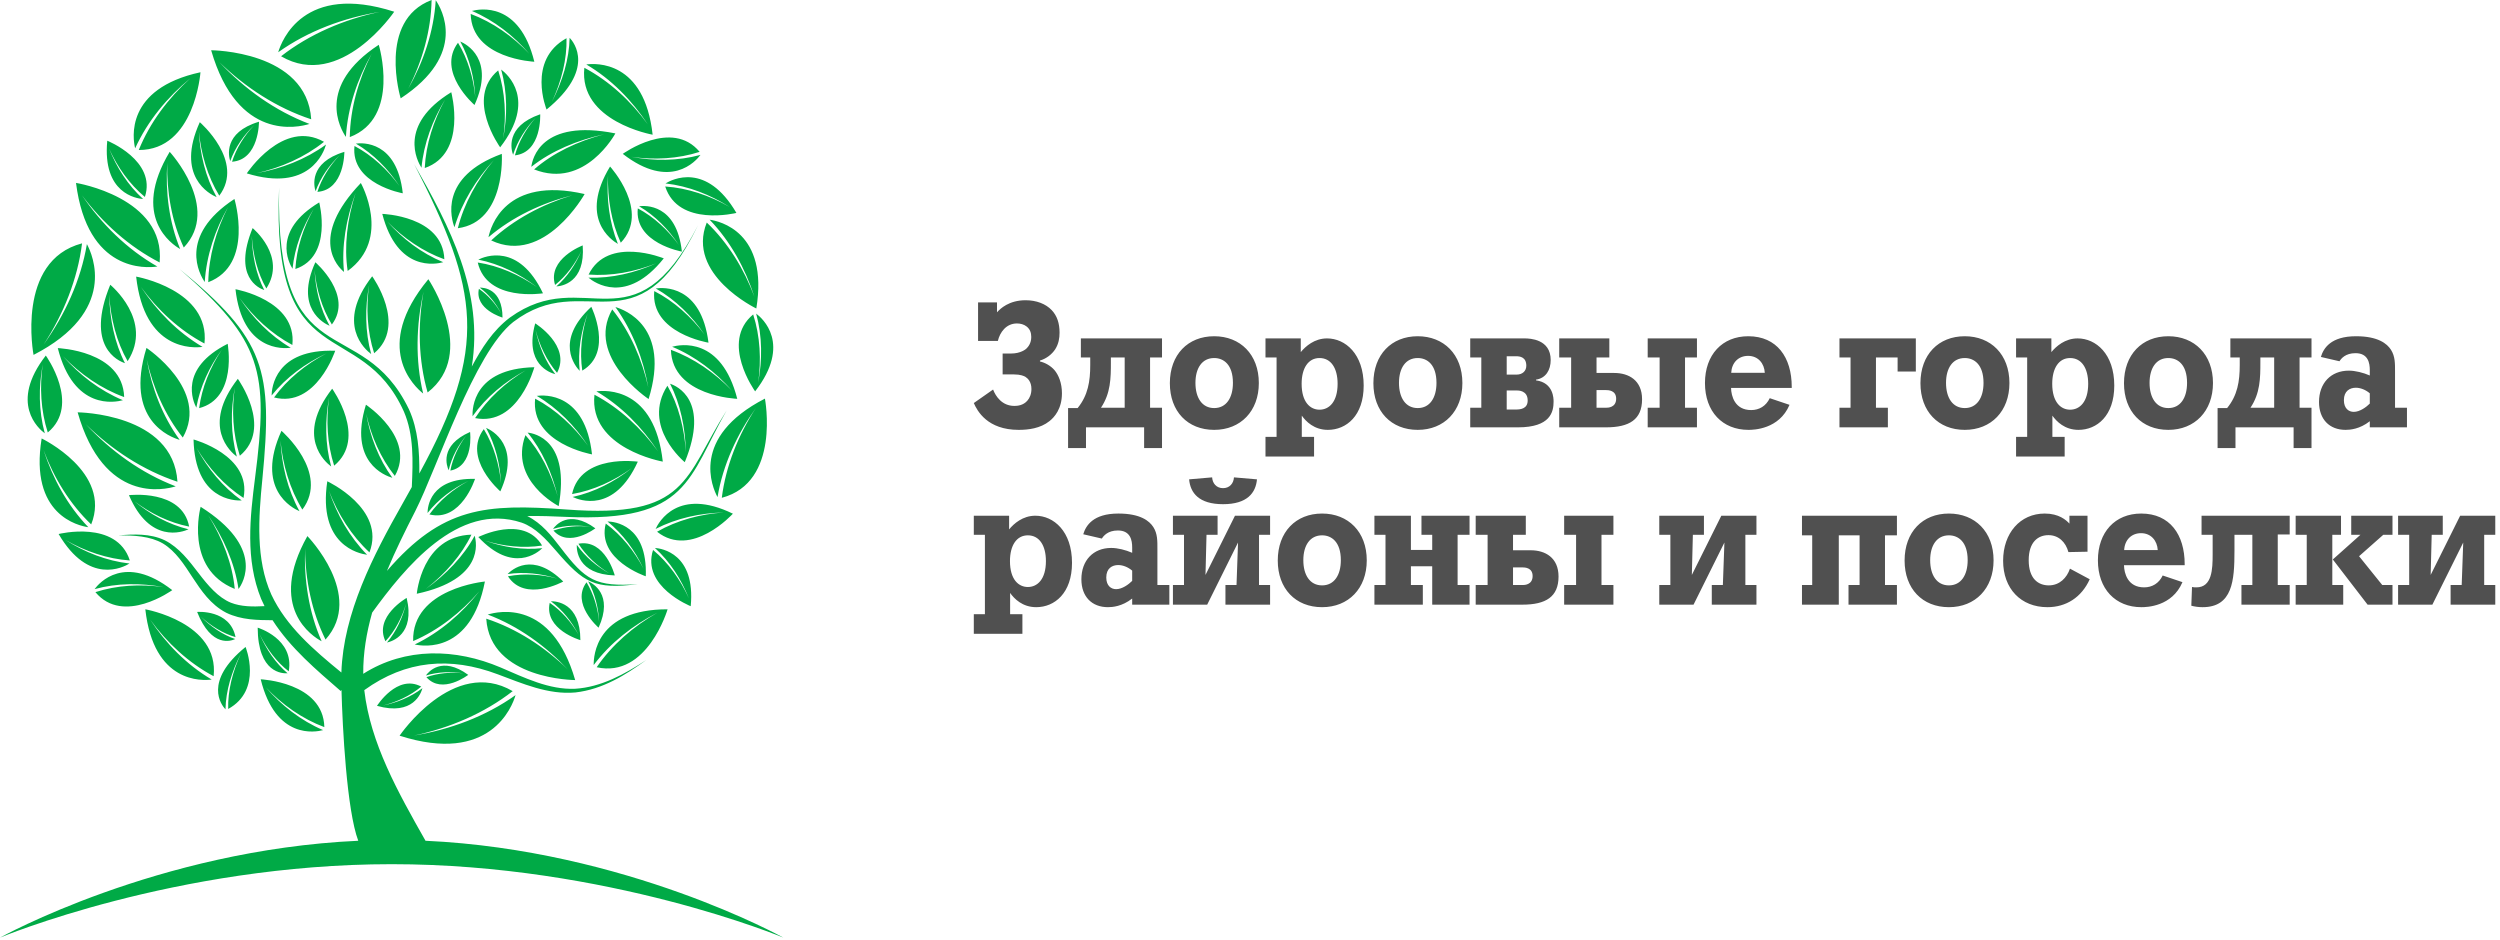
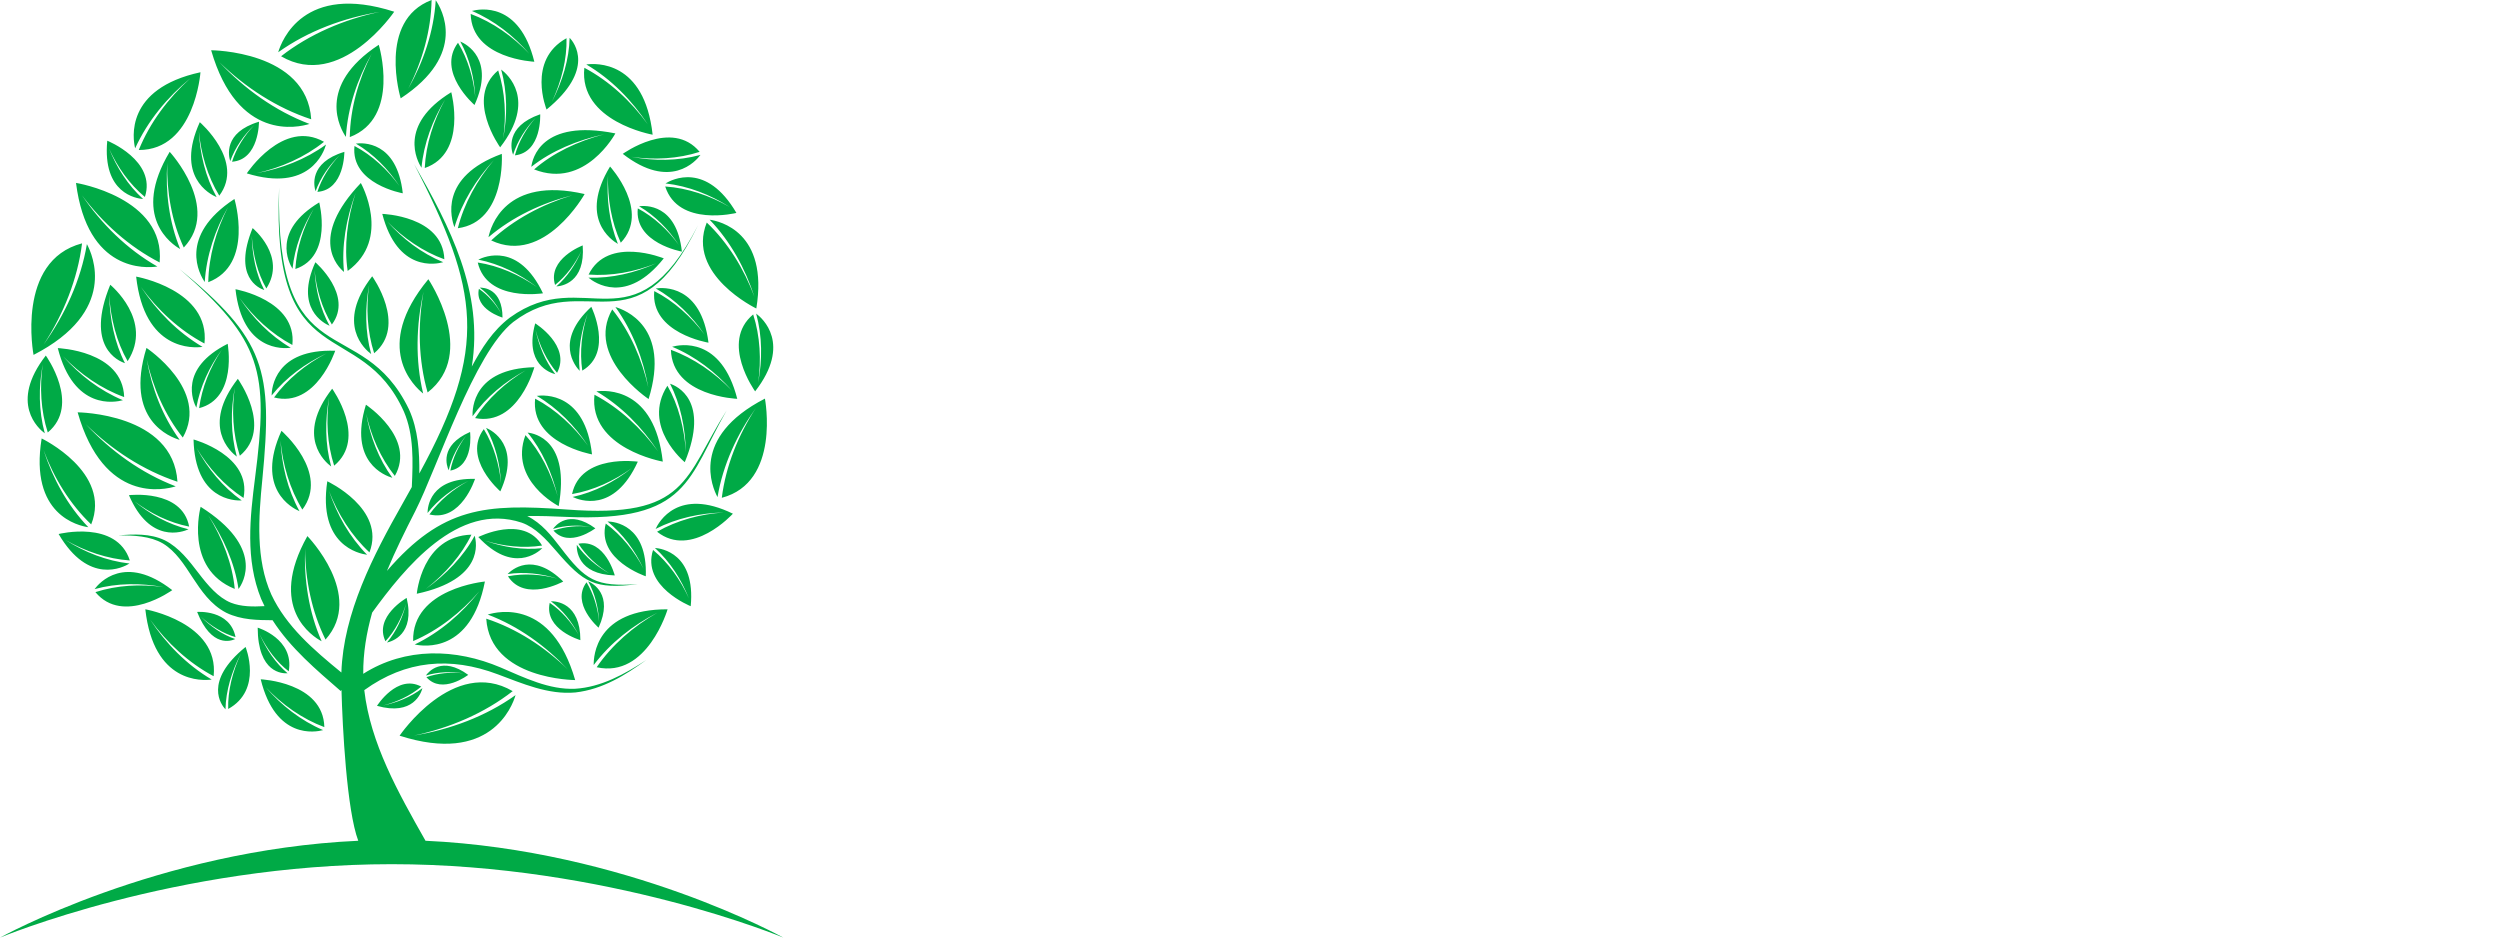
<svg xmlns="http://www.w3.org/2000/svg" width="210" height="79" viewBox="0 0 210 79" fill="none">
-   <path d="M83.82 28.638C83.991 27.912 84.521 27.17 85.423 27.17C85.71 27.17 86.01 27.246 86.239 27.428C86.526 27.655 86.626 27.957 86.626 28.305C86.626 28.835 86.368 29.137 86.211 29.288C86.167 29.333 85.738 29.696 84.936 29.696H84.221V31.451H85.166C85.738 31.451 86.01 31.587 86.125 31.648C86.34 31.784 86.64 32.071 86.64 32.676C86.64 33.099 86.497 33.432 86.296 33.659C85.953 34.052 85.48 34.097 85.208 34.097C84.163 34.097 83.633 33.281 83.419 32.721L81.8 33.856C82.086 34.521 82.946 36.109 85.567 36.109C86.382 36.109 87.385 35.987 88.144 35.383C88.574 35.05 89.203 34.339 89.203 33.038C89.203 32.191 88.931 31.511 88.574 31.088C88.258 30.725 87.801 30.467 87.356 30.362V30.287C87.915 30.119 88.359 29.756 88.631 29.349C88.931 28.88 89.003 28.395 89.003 27.942C89.003 27.17 88.802 26.535 88.344 26.052C87.843 25.522 87.055 25.22 86.153 25.22C84.75 25.22 84.02 25.931 83.748 26.233V25.401H82.158V28.638H83.82ZM97.609 30.029V28.426H90.793V30.029H91.58V30.664C91.58 32.025 91.394 33.206 90.521 34.278H89.719V37.636H91.223V35.897H96.106V37.636H97.609V34.248H96.606V30.029H97.609ZM94.473 30.029V34.248H92.483C93.299 33.024 93.314 31.768 93.314 30.438V30.029H94.473ZM105.742 32.176C105.742 29.773 104.182 28.244 101.991 28.244C99.785 28.244 98.268 29.787 98.268 32.191C98.268 34.551 99.757 36.109 101.991 36.109C104.21 36.109 105.742 34.536 105.742 32.176ZM101.991 34.278C100.975 34.278 100.417 33.417 100.417 32.162C100.417 30.922 100.975 30.075 101.991 30.075C102.778 30.075 103.566 30.618 103.566 32.162C103.566 33.417 103.008 34.278 101.991 34.278ZM107.232 30.029V36.698H106.301V38.347H110.382V36.698H109.351V34.914C109.694 35.398 110.382 36.109 111.542 36.109C113.088 36.109 114.549 34.93 114.549 32.388C114.549 29.727 113.003 28.426 111.471 28.426C110.411 28.426 109.666 29.091 109.265 29.576V28.426H106.301V30.029H107.232ZM110.84 34.414C110.068 34.414 109.337 33.795 109.337 32.237C109.337 30.922 109.895 30.075 110.84 30.075C111.799 30.075 112.359 30.922 112.359 32.237C112.359 33.764 111.642 34.414 110.84 34.414ZM122.84 32.176C122.84 29.773 121.279 28.244 119.089 28.244C116.883 28.244 115.365 29.787 115.365 32.191C115.365 34.551 116.855 36.109 119.089 36.109C121.308 36.109 122.84 34.536 122.84 32.176ZM119.089 34.278C118.072 34.278 117.514 33.417 117.514 32.162C117.514 30.922 118.072 30.075 119.089 30.075C119.877 30.075 120.664 30.618 120.664 32.162C120.664 33.417 120.105 34.278 119.089 34.278ZM123.499 28.426V30.029H124.43V34.248H123.499V35.897H127.508C130.243 35.897 130.501 34.597 130.501 33.734C130.501 33.493 130.501 32.147 129.026 31.95V31.889C129.857 31.768 130.258 31.073 130.258 30.241C130.258 28.487 128.511 28.426 128.067 28.426H123.499ZM126.563 29.924H127.336C127.666 29.924 128.21 29.984 128.21 30.725C128.21 31.178 127.866 31.466 127.407 31.466H126.563V29.924ZM126.563 32.797H127.38C127.552 32.797 128.325 32.797 128.325 33.644C128.325 34.339 127.709 34.4 127.352 34.4H126.563V32.797ZM142.544 35.897V34.248H141.542V30.029H142.544V28.426H138.406V30.029H139.408V34.248H138.406V35.897H142.544ZM135.184 30.029V28.426H130.974V30.029H131.976V34.248H130.974V35.897H134.897C136.859 35.897 137.934 35.247 137.934 33.538C137.934 31.935 136.802 31.329 135.598 31.329H134.109V30.029H135.184ZM134.109 32.766H134.883C135.098 32.766 135.757 32.782 135.757 33.493C135.757 34.248 135.041 34.248 134.941 34.248H134.109V32.766ZM145.408 32.585H150.506V32.495C150.506 30.014 149.26 28.244 146.854 28.244C144.664 28.244 143.217 29.802 143.217 32.176C143.217 34.582 144.691 36.109 146.869 36.109C147.312 36.109 149.447 36.064 150.32 34.007L148.659 33.447C148.344 34.112 147.771 34.446 147.098 34.446C145.723 34.446 145.422 33.265 145.408 32.585ZM145.422 31.314C145.465 30.467 146.024 29.893 146.84 29.893C147.685 29.893 148.2 30.528 148.243 31.314H145.422ZM154.515 28.426V30.029H155.446V34.248H154.515V35.897H158.582V34.248H157.58V30.029H159.399V31.209H160.93V28.426H154.515ZM168.792 32.176C168.792 29.773 167.231 28.244 165.041 28.244C162.835 28.244 161.317 29.787 161.317 32.191C161.317 34.551 162.807 36.109 165.041 36.109C167.261 36.109 168.792 34.536 168.792 32.176ZM165.041 34.278C164.024 34.278 163.466 33.417 163.466 32.162C163.466 30.922 164.024 30.075 165.041 30.075C165.828 30.075 166.616 30.618 166.616 32.162C166.616 33.417 166.057 34.278 165.041 34.278ZM170.282 30.029V36.698H169.35V38.347H173.431V36.698H172.4V34.914C172.744 35.398 173.431 36.109 174.592 36.109C176.138 36.109 177.599 34.93 177.599 32.388C177.599 29.727 176.052 28.426 174.521 28.426C173.461 28.426 172.716 29.091 172.315 29.576V28.426H169.35V30.029H170.282ZM173.89 34.414C173.117 34.414 172.387 33.795 172.387 32.237C172.387 30.922 172.944 30.075 173.89 30.075C174.849 30.075 175.408 30.922 175.408 32.237C175.408 33.764 174.692 34.414 173.89 34.414ZM185.89 32.176C185.89 29.773 184.329 28.244 182.138 28.244C179.933 28.244 178.415 29.787 178.415 32.191C178.415 34.551 179.904 36.109 182.138 36.109C184.358 36.109 185.89 34.536 185.89 32.176ZM182.138 34.278C181.122 34.278 180.563 33.417 180.563 32.162C180.563 30.922 181.122 30.075 182.138 30.075C182.926 30.075 183.713 30.618 183.713 32.162C183.713 33.417 183.155 34.278 182.138 34.278ZM194.166 30.029V28.426H187.351V30.029H188.138V30.664C188.138 32.025 187.953 33.206 187.078 34.278H186.277V37.636H187.78V35.897H192.663V37.636H194.166V34.248H193.164V30.029H194.166ZM191.03 30.029V34.248H189.04C189.857 33.024 189.871 31.768 189.871 30.438V30.029H191.03ZM199.063 35.897H202.185V34.248H201.183V31.239C201.183 30.543 201.198 29.939 200.84 29.379C200.51 28.865 199.752 28.244 197.904 28.244C195.785 28.244 195.169 29.257 194.954 29.984L196.515 30.346C196.658 30.119 197.016 29.666 197.861 29.666C198.935 29.666 199.063 30.513 199.063 31.088V31.541C198.505 31.3 197.846 31.134 197.303 31.134C195.785 31.134 194.797 32.191 194.797 33.764C194.797 35.217 195.669 36.109 197.03 36.109C197.403 36.109 198.219 36.048 199.063 35.383V35.897ZM199.063 33.901C198.763 34.203 198.219 34.597 197.718 34.597C197.303 34.597 196.887 34.324 196.887 33.613C196.887 32.842 197.389 32.57 197.89 32.57C198.276 32.57 198.706 32.736 199.063 33.038V33.901Z" fill="#505050" />
-   <path d="M82.732 44.923V51.592H81.8V53.241H85.882V51.592H84.85V49.807C85.194 50.292 85.882 51.003 87.041 51.003C88.588 51.003 90.049 49.824 90.049 47.282C90.049 44.62 88.502 43.32 86.97 43.32C85.91 43.32 85.165 43.985 84.765 44.469V43.32H81.8V44.923H82.732ZM86.34 49.308C85.566 49.308 84.837 48.689 84.837 47.131C84.837 45.816 85.394 44.968 86.34 44.968C87.299 44.968 87.857 45.816 87.857 47.131C87.857 48.658 87.142 49.308 86.34 49.308ZM95.103 50.791H98.225V49.142H97.222V46.133C97.222 45.437 97.238 44.832 96.879 44.273C96.549 43.758 95.79 43.138 93.943 43.138C91.825 43.138 91.209 44.151 90.993 44.878L92.555 45.24C92.698 45.013 93.055 44.56 93.9 44.56C94.974 44.56 95.103 45.407 95.103 45.982V46.435C94.545 46.193 93.886 46.027 93.342 46.027C91.825 46.027 90.836 47.085 90.836 48.658C90.836 50.111 91.709 51.003 93.07 51.003C93.442 51.003 94.259 50.942 95.103 50.277V50.791ZM95.103 48.794C94.803 49.096 94.259 49.49 93.757 49.49C93.342 49.49 92.927 49.218 92.927 48.507C92.927 47.735 93.428 47.464 93.93 47.464C94.315 47.464 94.746 47.63 95.103 47.932V48.794ZM106.688 44.923V43.32H103.738L101.261 48.295L101.347 44.923H102.277V43.32H98.526V44.923H99.456V49.142H98.526V50.791H101.404L103.995 45.573L103.867 49.142H102.937V50.791H106.688V49.142H105.757V44.923H106.688ZM103.652 40.099C103.624 40.598 103.294 41.005 102.736 41.005C102.176 41.005 101.848 40.598 101.819 40.099L99.886 40.265C99.986 41.399 100.703 42.352 102.736 42.352C104.769 42.352 105.485 41.399 105.586 40.265L103.652 40.099ZM114.808 47.07C114.808 44.666 113.247 43.138 111.055 43.138C108.85 43.138 107.332 44.681 107.332 47.085C107.332 49.445 108.821 51.003 111.055 51.003C113.275 51.003 114.808 49.43 114.808 47.07ZM111.055 49.172C110.038 49.172 109.48 48.311 109.48 47.055C109.48 45.816 110.038 44.968 111.055 44.968C111.843 44.968 112.631 45.512 112.631 47.055C112.631 48.311 112.072 49.172 111.055 49.172ZM123.442 44.923V43.32H119.403V44.923H120.306V46.193H118.516V43.32H115.451V44.923H116.382V49.142H115.451V50.791H119.518V49.142H118.516V47.569H120.306V50.791H123.442V49.142H122.439V44.923H123.442ZM135.527 50.791V49.142H134.525V44.923H135.527V43.32H131.389V44.923H132.391V49.142H131.389V50.791H135.527ZM128.168 44.923V43.32H123.958V44.923H124.959V49.142H123.958V50.791H127.881C129.842 50.791 130.917 50.141 130.917 48.431C130.917 46.829 129.785 46.223 128.583 46.223H127.094V44.923H128.168ZM127.094 47.66H127.866C128.081 47.66 128.74 47.676 128.74 48.387C128.74 49.142 128.024 49.142 127.924 49.142H127.094V47.66ZM147.541 44.923V43.32H144.592L142.115 48.295L142.201 44.923H143.131V43.32H139.379V44.923H140.311V49.142H139.379V50.791H142.258L144.85 45.573L144.721 49.142H143.79V50.791H147.541V49.142H146.611V44.923H147.541ZM159.342 50.791V49.142H158.339V44.968H159.342V43.32H151.366V44.968H152.225V49.142H151.366V50.791H154.459V44.968H156.205V49.142H155.275V50.791H159.342ZM167.46 47.07C167.46 44.666 165.9 43.138 163.709 43.138C161.503 43.138 159.986 44.681 159.986 47.085C159.986 49.445 161.475 51.003 163.709 51.003C165.929 51.003 167.46 49.43 167.46 47.07ZM163.709 49.172C162.692 49.172 162.134 48.311 162.134 47.055C162.134 45.816 162.692 44.968 163.709 44.968C164.497 44.968 165.284 45.512 165.284 47.055C165.284 48.311 164.726 49.172 163.709 49.172ZM173.747 46.376L175.351 46.344V43.32H173.832V43.985C173.561 43.683 172.945 43.138 171.757 43.138C169.694 43.138 168.262 44.786 168.262 47.101C168.262 49.445 169.752 51.003 171.986 51.003C173.546 51.003 174.849 50.186 175.536 48.658L173.876 47.766C173.618 48.538 173.002 49.172 172.101 49.172C171.213 49.172 170.411 48.614 170.411 47.055C170.411 45.512 171.213 44.952 172.071 44.952C172.917 44.952 173.518 45.528 173.747 46.376ZM178.415 47.479H183.513V47.389C183.513 44.908 182.267 43.138 179.861 43.138C177.67 43.138 176.224 44.696 176.224 47.07C176.224 49.475 177.699 51.003 179.875 51.003C180.32 51.003 182.453 50.958 183.326 48.901L181.666 48.341C181.35 49.006 180.778 49.339 180.105 49.339C178.73 49.339 178.429 48.159 178.415 47.479ZM178.429 46.208C178.473 45.361 179.031 44.786 179.847 44.786C180.691 44.786 181.207 45.422 181.251 46.208H178.429ZM192.334 50.791V49.142H191.331V44.893H192.334V43.32H184.931V44.923H185.862V46.344V46.586C185.862 47.796 185.818 49.339 184.501 49.339C184.387 49.339 184.271 49.339 184.128 49.308L184.071 50.881C184.357 50.958 184.687 51.003 185.016 51.003C187.536 51.003 187.695 48.765 187.695 46.284V44.923H189.198V49.142H188.281V50.791H192.334ZM195.914 49.142V44.923H196.645V43.32H192.835V44.923H193.766V49.142H192.835V50.791H196.831V49.142H195.914ZM195.957 46.995L198.878 50.791H200.969V49.142H200.11L198.162 46.722L200.195 44.923H200.969V43.32H197.503V44.923H198.277L195.957 46.995ZM209.603 44.923V43.32H206.653L204.176 48.295L204.262 44.923H205.193V43.32H201.44V44.923H202.372V49.142H201.44V50.791H204.319L206.911 45.573L206.782 49.142H205.851V50.791H209.603V49.142H208.672V44.923H209.603Z" fill="#505050" />
  <path fill-rule="evenodd" clip-rule="evenodd" d="M39.599 44.911C35.427 45.035 35.011 49.875 35.011 49.875C40.656 48.664 40.042 45.581 39.871 45.002C38.939 46.736 37.472 48.245 35.767 49.474C37.407 48.192 38.782 46.621 39.599 44.911ZM35.743 70.624C52.582 71.4 65.8 78.76 65.8 78.76C65.8 78.76 51.071 72.591 32.899 72.591C14.729 72.591 0 78.76 0 78.76C0 78.76 13.236 71.392 30.093 70.624C29.128 68.06 28.768 61.081 28.685 57.959L28.614 58.042C26.59 56.279 24.41 54.459 22.896 52.099C21.648 52.087 20.288 52.09 19.008 51.473C17.674 50.779 16.895 49.592 16.175 48.505C15.47 47.421 14.765 46.308 13.691 45.655C12.602 45.02 11.239 44.973 9.949 44.964C11.239 44.875 12.599 44.795 13.838 45.383C15.06 45.998 15.892 47.123 16.686 48.151C17.464 49.169 18.32 50.188 19.397 50.629C20.25 50.962 21.22 50.974 22.221 50.915C22.12 50.717 22.026 50.516 21.937 50.31C20.592 46.987 21.005 43.446 21.424 40.144C22.578 31.183 22.038 28.634 15.083 22.6C22.306 28.504 22.923 31.103 22.041 40.218C21.713 43.511 21.468 46.975 22.79 49.938C24.032 52.596 26.34 54.583 28.676 56.491C28.842 51.494 31.367 46.624 33.784 42.359C34.052 41.877 34.324 41.396 34.592 40.912C34.69 38.75 34.772 36.535 33.928 34.576C30.249 26.419 22.758 31.83 23.445 15.739C23.1 31.927 30.332 26.044 34.353 34.384C35.132 36.1 35.236 37.955 35.224 39.772C41.025 29.145 40.26 24.443 34.79 13.787C37.811 19.082 40.638 24.517 39.632 30.79C40.452 29.26 41.396 27.763 42.83 26.676C49.148 22.119 53.157 29.585 58.636 18.917C53.361 29.765 49.159 22.441 43.111 27.048C39.806 29.665 36.77 39.213 34.873 42.953C34.038 44.586 33.209 46.257 32.503 47.956C37.145 42.586 40.759 42.294 47.593 42.799C57.822 43.573 57.459 40.126 61.038 34.479C57.79 40.123 57.914 43.877 47.551 43.419C46.471 43.369 45.374 43.328 44.285 43.348C45.507 43.948 46.318 44.999 47.07 45.974C49.186 48.753 50.024 49.305 53.576 49.069C49.947 49.515 49.05 48.986 46.707 46.266C45.869 45.289 44.961 44.302 43.825 43.904C38.455 42.108 33.961 47.752 31.261 51.459C30.783 53.154 30.497 54.87 30.512 56.6C34.061 54.35 38.272 54.462 42.048 56.066C44.067 56.931 46.135 57.953 48.315 57.856C50.493 57.72 52.464 56.636 54.296 55.434C52.517 56.719 50.62 57.906 48.336 58.166C46.052 58.376 43.875 57.41 41.812 56.642C37.814 55.136 34.091 55.455 30.6 57.971C31.108 62.422 33.439 66.557 35.743 70.624ZM32.506 53.972C33.297 53.027 33.819 51.881 34.114 50.702C33.772 51.866 33.191 52.983 32.379 53.865C31.385 51.801 34.159 50.224 34.159 50.224C34.888 53.313 32.896 53.889 32.506 53.972ZM16.559 51.402C17.771 54.468 19.447 53.83 19.757 53.679C18.695 53.316 17.706 52.634 16.857 51.786C17.733 52.593 18.745 53.219 19.784 53.517C19.323 51.178 16.559 51.402 16.559 51.402ZM21.645 52.722C21.663 56.565 23.755 56.586 24.156 56.553C23.153 55.709 22.371 54.548 21.805 53.269C22.415 54.515 23.25 55.623 24.254 56.391C24.74 53.653 21.645 52.722 21.645 52.722ZM37.829 39.532C39.85 39.134 39.487 36.286 39.487 36.286C36.876 37.432 37.537 39.175 37.688 39.5C37.938 38.419 38.478 37.426 39.166 36.579C38.514 37.453 38.03 38.472 37.829 39.532ZM31.668 59.291C34.719 60.156 35.386 58.19 35.483 57.806C34.504 58.556 33.341 59.025 32.149 59.267C33.327 58.978 34.465 58.444 35.383 57.675C33.368 56.589 31.668 59.291 31.668 59.291ZM39.331 56.689C37.106 55.062 35.97 56.462 35.773 56.745C36.799 56.429 37.891 56.4 38.933 56.562C37.888 56.444 36.799 56.533 35.817 56.881C37.13 58.379 39.331 56.689 39.331 56.689ZM46.731 24.059C47.663 23.25 48.357 22.201 48.829 21.082C48.31 22.178 47.563 23.188 46.625 23.935C45.964 21.741 48.947 20.615 48.947 20.615C49.186 23.778 47.129 24.041 46.731 24.059ZM51.641 48.337C48.472 48.236 48.431 46.16 48.451 45.764C49.159 46.777 50.127 47.578 51.189 48.168C50.157 47.536 49.23 46.683 48.587 45.673C50.838 45.244 51.641 48.337 51.641 48.337ZM28.927 12.756C25.891 13.669 26.384 15.686 26.508 16.061C26.933 14.903 27.659 13.878 28.535 13.034C27.697 13.911 27.024 14.974 26.661 16.117C28.948 15.949 28.927 12.756 28.927 12.756ZM6.521 34.636C8.713 42.329 13.806 41.151 14.762 40.852C11.855 39.742 9.3 37.872 7.208 35.637C9.389 37.778 12.038 39.515 14.906 40.466C14.558 34.697 6.521 34.636 6.521 34.636ZM27.343 53.724C30.668 50.005 25.82 45.032 25.82 45.032C22.439 51.054 26.257 53.464 27.018 53.868C25.933 51.411 25.528 48.706 25.626 46.062C25.64 48.703 26.186 51.385 27.343 53.724ZM13.219 22.387C10.652 20.928 8.527 18.805 6.887 16.407C8.624 18.728 10.858 20.739 13.41 22.045C13.918 16.584 6.385 15.364 6.385 15.364C7.335 22.898 12.28 22.529 13.219 22.387ZM25.997 10.411C23.088 9.309 20.527 7.449 18.426 5.222C20.616 7.351 23.271 9.079 26.142 10.021C25.773 4.253 17.736 4.221 17.736 4.221C19.955 11.905 25.041 10.709 25.997 10.411ZM7.3 20.506C6.78 23.578 5.447 26.448 3.665 28.941C5.335 26.381 6.521 23.442 6.893 20.441C1.307 21.909 2.818 29.812 2.818 29.812C9.926 26.156 7.778 21.386 7.3 20.506ZM23.61 4.726C28.597 7.641 33.114 0.984 33.114 0.984C25.502 -1.465 23.655 3.429 23.369 4.389C25.906 2.584 28.877 1.5 31.899 0.998C28.91 1.624 25.994 2.868 23.61 4.726ZM3.659 37.807C4.526 40.147 5.878 42.35 7.66 44.051C9.409 39.674 3.499 36.83 3.499 36.83C2.446 43.269 6.612 44.172 7.421 44.287C5.662 42.456 4.429 40.185 3.659 37.807ZM15.986 6.577C14.133 8.243 12.581 10.313 11.658 12.6C16.367 12.617 16.839 6.069 16.839 6.069C10.466 7.455 11.159 11.666 11.351 12.461C12.404 10.151 14.059 8.166 15.986 6.577ZM15.889 44.234C15.29 41.062 10.832 41.594 10.832 41.594C12.587 45.702 15.325 44.692 15.836 44.462C14.148 44.051 12.602 43.192 11.283 42.102C12.643 43.133 14.233 43.909 15.889 44.234ZM24.558 28.977C24.965 25.214 19.78 24.295 19.78 24.295C20.359 29.502 23.773 29.299 24.425 29.213C22.669 28.179 21.223 26.691 20.117 25.019C21.291 26.64 22.811 28.049 24.558 28.977ZM31.034 46.399C32.444 42.737 27.493 40.427 27.493 40.427C26.682 45.803 30.161 46.511 30.836 46.6C29.352 45.091 28.299 43.215 27.638 41.242C28.381 43.18 29.529 45.002 31.034 46.399ZM12.021 16.717C10.737 15.55 9.796 14.062 9.164 12.481C9.858 14.032 10.879 15.47 12.171 16.545C13.162 13.486 9.011 11.82 9.011 11.82C8.586 16.253 11.463 16.675 12.021 16.717ZM22.324 57.735C23.699 59.188 25.392 60.387 27.245 61.078C27.157 57.295 21.899 57.061 21.899 57.061C23.15 62.147 26.511 61.5 27.142 61.329C25.266 60.532 23.64 59.247 22.324 57.735ZM11.436 23.235C12.13 29.488 16.231 29.242 17.013 29.139C14.903 27.896 13.168 26.109 11.838 24.103C13.248 26.047 15.077 27.742 17.175 28.855C17.662 24.337 11.436 23.235 11.436 23.235ZM20.731 14.564C25.974 16.176 27.198 12.803 27.387 12.142C25.661 13.4 23.631 14.171 21.563 14.543C23.608 14.085 25.599 13.208 27.216 11.914C23.77 9.956 20.731 14.564 20.731 14.564ZM12.207 51.181C12.9 57.433 17.001 57.188 17.783 57.082C15.673 55.841 13.938 54.055 12.611 52.046C14.021 53.993 15.847 55.688 17.945 56.801C18.432 52.282 12.207 51.181 12.207 51.181ZM10.879 47.335C8.946 47.117 7.111 46.384 5.497 45.357C7.149 46.31 9.023 46.948 10.905 47.078C9.799 43.641 4.924 44.857 4.924 44.857C7.45 49.169 10.348 47.663 10.879 47.335ZM12.304 29.225C10.424 35.3 14.325 36.73 15.092 36.948C13.637 34.946 12.749 32.589 12.325 30.19C12.85 32.565 13.859 34.875 15.355 36.753C17.63 32.76 12.304 29.225 12.304 29.225ZM15.437 20.793C18.591 17.455 14.254 12.753 14.254 12.753C10.988 18.211 14.44 20.527 15.133 20.919C14.195 18.628 13.891 16.129 14.048 13.698C13.995 16.126 14.428 18.61 15.437 20.793ZM30.739 33.995C29.246 38.824 32.347 39.961 32.958 40.135C31.801 38.543 31.096 36.67 30.76 34.762C31.176 36.65 31.978 38.484 33.167 39.978C34.973 36.806 30.739 33.995 30.739 33.995ZM41.031 19.927C43.066 18.199 45.527 17.053 48.071 16.401C45.562 17.157 43.161 18.433 41.261 20.196C45.737 22.322 49.109 16.3 49.109 16.3C42.423 14.764 41.202 19.085 41.031 19.927ZM31.816 3.763C26.502 7.251 28.603 10.842 29.054 11.498C29.208 9.026 30.019 6.642 31.22 4.522C30.113 6.687 29.423 9.111 29.382 11.516C33.675 9.885 31.816 3.763 31.816 3.763ZM19.692 16.714C14.897 19.862 16.792 23.099 17.199 23.69C17.337 21.46 18.072 19.313 19.152 17.399C18.155 19.351 17.532 21.54 17.494 23.705C21.365 22.237 19.692 16.714 19.692 16.714ZM10.324 33.617C8.374 32.807 6.68 31.49 5.302 29.933C6.739 31.425 8.504 32.654 10.43 33.354C10.303 29.437 4.854 29.242 4.854 29.242C6.196 34.5 9.669 33.797 10.324 33.617ZM16.491 34.243C16.806 32.468 17.588 30.814 18.63 29.378C17.653 30.852 16.957 32.547 16.727 34.284C19.963 33.457 19.125 28.879 19.125 28.879C14.995 30.961 16.219 33.732 16.491 34.243ZM20.456 41.827C21.167 38.242 16.258 36.916 16.258 36.916C16.37 41.975 19.674 42.069 20.306 42.04C18.704 40.897 17.441 39.343 16.517 37.639C17.509 39.299 18.854 40.785 20.456 41.827ZM27.818 39.187C27.296 37.285 27.296 35.282 27.65 33.377C27.375 35.291 27.482 37.294 28.069 39.116C30.881 36.78 27.903 32.651 27.903 32.651C24.802 36.65 27.31 38.809 27.818 39.187ZM3.762 36.399C3.24 34.5 3.237 32.497 3.594 30.592C3.319 32.506 3.426 34.508 4.013 36.328C6.822 33.995 3.848 29.866 3.848 29.866C0.746 33.864 3.252 36.024 3.762 36.399ZM19.893 38.357C19.37 36.455 19.37 34.452 19.724 32.547C19.45 34.461 19.556 36.464 20.146 38.283C22.955 35.95 19.978 31.821 19.978 31.821C16.88 35.82 19.385 37.979 19.893 38.357ZM31.179 29.741C30.656 27.843 30.653 25.84 31.01 23.935C30.736 25.849 30.842 27.851 31.429 29.671C34.238 27.337 31.264 23.208 31.264 23.208C28.163 27.207 30.668 29.366 31.179 29.741ZM22.814 33.224C24.047 31.688 25.667 30.512 27.42 29.686C25.708 30.583 24.147 31.841 23.02 33.386C26.558 34.296 28.157 29.464 28.157 29.464C23.103 29.293 22.823 32.589 22.814 33.224ZM23.643 36.189C21.43 41.068 24.54 42.678 25.157 42.941C24.153 41.112 23.66 39.051 23.56 37.001C23.746 39.039 24.345 41.077 25.398 42.805C27.721 39.71 23.643 36.189 23.643 36.189ZM24.572 22.573C24.755 20.772 25.419 19.056 26.354 17.541C25.484 19.091 24.912 20.843 24.811 22.597C27.995 21.531 26.815 17.003 26.815 17.003C22.828 19.398 24.259 22.083 24.572 22.573ZM21.754 10.225C18.718 11.138 19.214 13.155 19.338 13.533C19.76 12.372 20.489 11.347 21.362 10.503C20.527 11.383 19.851 12.443 19.491 13.586C21.775 13.418 21.754 10.225 21.754 10.225ZM26.49 22.03C24.74 25.887 27.198 27.157 27.685 27.367C26.891 25.923 26.502 24.292 26.422 22.671C26.57 24.284 27.045 25.893 27.877 27.258C29.712 24.812 26.49 22.03 26.49 22.03ZM18.196 16.56C17.258 14.856 16.798 12.93 16.703 11.019C16.88 12.921 17.438 14.82 18.42 16.436C20.586 13.548 16.783 10.263 16.783 10.263C14.717 14.815 17.621 16.315 18.196 16.56ZM7.943 49.486C9.84 48.966 11.841 48.963 13.744 49.32C11.832 49.045 9.831 49.152 8.014 49.739C10.345 52.551 14.47 49.571 14.47 49.571C10.475 46.47 8.318 48.977 7.943 49.486ZM9.262 23.92C7.129 29.121 9.94 30.326 10.498 30.506C9.622 28.802 9.215 26.794 9.17 24.744C9.294 26.773 9.799 28.74 10.722 30.338C12.918 26.918 9.262 23.92 9.262 23.92ZM21.22 19.159C19.536 23.267 21.757 24.219 22.197 24.363C21.504 23.017 21.185 21.43 21.147 19.812C21.247 21.413 21.645 22.966 22.374 24.23C24.109 21.528 21.22 19.159 21.22 19.159ZM18.94 59.586C18.972 58.009 19.468 56.4 20.235 54.905C19.533 56.417 19.125 58.036 19.167 59.554C22.091 57.944 20.627 54.344 20.627 54.344C17.048 57.262 18.606 59.235 18.94 59.586ZM20.034 49.477C19.727 47.324 18.783 45.197 17.485 43.274C18.698 45.23 19.524 47.383 19.719 49.468C15.44 47.749 16.854 42.571 16.854 42.571C22.241 45.977 20.433 48.942 20.034 49.477ZM28.898 22.845C28.674 20.68 29.075 18.391 29.872 16.206C29.169 18.4 28.889 20.689 29.205 22.76C32.934 20.054 30.311 15.373 30.311 15.373C25.909 19.986 28.381 22.42 28.898 22.845ZM55.084 24.23C56.745 25.178 58.123 26.555 59.188 28.111C58.061 26.605 56.612 25.299 54.957 24.452C54.63 27.993 59.513 28.785 59.513 28.785C58.899 23.899 55.692 24.139 55.084 24.23ZM42.152 12.925C36.82 14.877 37.918 18.424 38.174 19.088C38.812 16.971 40.004 15.063 41.476 13.462C40.075 15.119 38.983 17.089 38.458 19.171C42.52 18.628 42.152 12.925 42.152 12.925ZM55.069 44.432C56.843 43.517 58.828 43.097 60.79 43.05C58.837 43.177 56.875 43.703 55.193 44.665C58.096 46.969 61.563 43.15 61.563 43.15C56.955 40.909 55.338 43.847 55.069 44.432ZM40.971 51.624C43.559 52.602 45.831 54.258 47.699 56.237C45.754 54.341 43.394 52.805 40.845 51.969C41.169 57.097 48.315 57.126 48.315 57.126C46.342 50.295 41.821 51.358 40.971 51.624ZM39.909 35.12C43.547 35.835 44.884 30.846 44.884 30.846C39.756 30.967 39.664 34.322 39.694 34.966C40.85 33.339 42.426 32.054 44.149 31.112C42.47 32.122 40.963 33.489 39.909 35.12ZM60.271 41.756C60.731 39.027 61.917 36.475 63.502 34.26C62.015 36.535 60.964 39.148 60.631 41.815C65.597 40.51 64.254 33.484 64.254 33.484C57.934 36.735 59.846 40.974 60.271 41.756ZM33.566 61.798C41.175 64.244 43.025 59.353 43.308 58.39C40.774 60.195 37.8 61.282 34.781 61.784C37.77 61.155 40.685 59.914 43.066 58.056C38.083 55.142 33.566 61.798 33.566 61.798ZM63.372 24.933C62.505 22.597 61.153 20.391 59.368 18.693C57.618 23.07 63.531 25.914 63.531 25.914C64.585 19.472 60.419 18.569 59.61 18.456C61.369 20.287 62.602 22.556 63.372 24.933ZM55.211 51.473C53.21 52.607 51.405 54.17 50.121 56.048C54.367 56.996 56.078 51.181 56.078 51.181C50.059 51.175 49.856 55.109 49.87 55.865C51.278 53.987 53.16 52.525 55.211 51.473ZM53.576 17.505C53.261 20.423 57.279 21.135 57.279 21.135C56.834 17.098 54.184 17.257 53.682 17.325C55.043 18.125 56.164 19.28 57.023 20.577C56.111 19.319 54.931 18.226 53.576 17.505ZM44.952 33.487C44.547 37.249 49.729 38.168 49.729 38.168C49.153 32.961 45.737 33.165 45.087 33.253C46.843 34.287 48.286 35.775 49.395 37.447C48.221 35.826 46.699 34.414 44.952 33.487ZM33.834 16.238C33.344 11.814 30.444 11.988 29.892 12.062C31.382 12.942 32.609 14.206 33.551 15.624C32.554 14.248 31.261 13.048 29.777 12.263C29.432 15.459 33.834 16.238 33.834 16.238ZM55.01 46.027C56.294 47.191 57.235 48.679 57.866 50.262C57.17 48.712 56.149 47.273 54.857 46.198C53.868 49.258 58.02 50.921 58.02 50.921C58.442 46.491 55.568 46.068 55.01 46.027ZM39.538 1.17C39.626 4.953 44.884 5.186 44.884 5.186C43.633 0.1 40.275 0.747 39.641 0.919C41.517 1.716 43.143 3.001 44.459 4.513C43.084 3.06 41.39 1.861 39.538 1.17ZM35.404 14.091C35.598 12.044 36.339 10.089 37.389 8.361C36.413 10.127 35.776 12.121 35.678 14.115C39.284 12.877 37.906 7.747 37.906 7.747C33.403 10.5 35.047 13.536 35.404 14.091ZM50.098 32.875C52.207 34.116 53.942 35.903 55.273 37.911C53.862 35.965 52.033 34.269 49.935 33.156C49.448 37.675 55.674 38.776 55.674 38.776C54.981 32.524 50.88 32.769 50.098 32.875ZM42.668 48.408C44.099 50.629 47.312 48.848 47.312 48.848C44.716 46.278 42.954 47.888 42.639 48.221C44.046 48.012 45.48 48.183 46.814 48.602C45.468 48.242 44.022 48.145 42.668 48.408ZM54.821 11.315C54.131 5.062 50.03 5.307 49.248 5.414C51.357 6.654 53.09 8.441 54.42 10.449C53.01 8.503 51.183 6.808 49.086 5.694C48.599 10.213 54.821 11.315 54.821 11.315ZM55.904 15.408C57.837 15.627 59.672 16.359 61.286 17.387C59.634 16.43 57.76 15.792 55.878 15.665C56.984 19.1 61.858 17.886 61.858 17.886C59.333 13.571 56.438 15.078 55.904 15.408ZM54.482 33.519C56.362 27.441 52.458 26.011 51.694 25.793C53.145 27.798 54.034 30.152 54.459 32.553C53.933 30.179 52.924 27.869 51.428 25.991C49.153 29.981 54.482 33.519 54.482 33.519ZM51.027 43.803C52.343 44.869 53.349 46.266 54.057 47.773C53.29 46.299 52.21 44.955 50.885 43.98C50.098 47.022 54.246 48.408 54.246 48.408C54.402 44.06 51.57 43.812 51.027 43.803ZM35.92 32.967C40.163 29.665 35.982 23.454 35.982 23.454C31.235 29.186 34.817 32.479 35.545 33.058C34.87 30.241 34.961 27.296 35.575 24.511C35.082 27.311 35.141 30.261 35.92 32.967ZM40.272 49.66C38.744 51.438 36.832 52.938 34.704 53.851C34.592 49.421 40.732 48.848 40.732 48.848C39.558 54.873 35.59 54.303 34.837 54.137C36.988 53.1 38.818 51.503 40.272 49.66ZM36.602 0.018C36.44 2.652 35.572 5.192 34.294 7.452C35.472 5.145 36.209 2.561 36.254 0C31.677 1.737 33.657 8.261 33.657 8.261C39.322 4.542 37.083 0.718 36.602 0.018ZM56.459 29.127C58.409 29.936 60.106 31.254 61.481 32.807C60.044 31.316 58.279 30.087 56.356 29.387C56.48 33.306 61.929 33.501 61.929 33.501C60.587 28.244 57.114 28.944 56.459 29.127ZM45.61 24.638C43.571 20.352 40.709 21.543 40.178 21.808C41.986 22.175 43.665 23.017 45.108 24.118C43.624 23.081 41.904 22.325 40.131 22.051C40.901 25.391 45.61 24.638 45.61 24.638ZM42.099 5.842C42.621 7.741 42.621 9.744 42.267 11.649C42.541 9.735 42.435 7.732 41.848 5.913C39.039 8.249 42.013 12.375 42.013 12.375C45.114 8.379 42.606 6.22 42.099 5.842ZM51.903 20.488C51.169 18.66 50.938 16.672 51.074 14.738C51.021 16.669 51.354 18.648 52.145 20.388C54.671 17.747 51.245 13.988 51.245 13.988C48.619 18.314 51.354 20.172 51.903 20.488ZM63.685 32.152C63.959 30.235 63.853 28.232 63.266 26.413C60.454 28.749 63.431 32.875 63.431 32.875C66.529 28.879 64.024 26.72 63.517 26.342C64.039 28.241 64.039 30.247 63.685 32.152ZM37.23 22.024C35.407 21.277 33.822 20.054 32.533 18.61C33.878 19.995 35.528 21.135 37.325 21.779C37.195 18.125 32.111 17.966 32.111 17.966C33.383 22.866 36.619 22.195 37.23 22.024ZM35.914 43.091C36.829 41.928 38.042 41.033 39.352 40.395C38.071 41.083 36.909 42.043 36.071 43.212C38.735 43.871 39.903 40.226 39.903 40.226C36.103 40.132 35.914 42.613 35.914 43.091ZM49.434 23.326C51.399 23.386 53.346 22.916 55.111 22.122C53.317 22.839 51.349 23.208 49.443 23.064C51.048 19.779 55.757 21.702 55.757 21.702C52.605 25.66 49.917 23.731 49.434 23.326ZM39.859 8.819C41.609 4.965 39.151 3.692 38.661 3.485C39.455 4.929 39.844 6.56 39.924 8.178C39.776 6.569 39.304 4.959 38.472 3.591C36.637 6.037 39.859 8.819 39.859 8.819ZM50.009 44.379C47.784 42.749 46.645 44.149 46.451 44.432C47.474 44.119 48.566 44.087 49.608 44.252C48.563 44.131 47.474 44.219 46.492 44.568C47.808 46.065 50.009 44.379 50.009 44.379ZM45.559 46.045C43.925 46.225 42.27 45.962 40.744 45.416C42.287 45.894 43.955 46.071 45.536 45.826C43.978 43.195 40.178 45.111 40.178 45.111C43.069 48.201 45.182 46.414 45.559 46.045ZM48.752 53.771C48.743 50.596 46.672 50.499 46.274 50.507C47.265 51.246 48.038 52.235 48.599 53.313C47.994 52.262 47.171 51.314 46.176 50.64C45.689 52.882 48.752 53.771 48.752 53.771ZM53.576 38.779C51.579 43.171 48.646 42.007 48.103 41.744C49.935 41.346 51.626 40.46 53.075 39.317C51.582 40.395 49.847 41.192 48.053 41.502C48.776 38.094 53.576 38.779 53.576 38.779ZM44.958 27.163C44.011 30.592 46.218 31.322 46.648 31.431C45.801 30.338 45.264 29.036 44.987 27.704C45.321 29.021 45.925 30.294 46.793 31.319C47.994 29.047 44.958 27.163 44.958 27.163ZM40.228 24.263C39.853 25.991 42.211 26.676 42.211 26.676C42.205 24.23 40.609 24.154 40.302 24.162C41.066 24.73 41.662 25.491 42.093 26.324C41.629 25.512 40.992 24.783 40.228 24.263ZM43.099 13.001C43.474 11.826 44.158 10.771 44.996 9.894C44.196 10.804 43.568 11.894 43.252 13.051C45.53 12.789 45.377 9.599 45.377 9.599C42.382 10.636 42.957 12.629 43.099 13.001ZM42.028 41.275C43.777 37.418 41.317 36.148 40.83 35.941C41.624 37.385 42.013 39.016 42.093 40.634C41.945 39.024 41.47 37.415 40.641 36.047C38.806 38.493 42.028 41.275 42.028 41.275ZM48.911 31.13C51.552 29.591 49.67 25.772 49.67 25.772C46.557 28.643 48.324 30.772 48.693 31.153C48.525 29.511 48.802 27.86 49.36 26.336C48.867 27.878 48.678 29.547 48.911 31.13ZM49.407 48.833C49.986 49.887 50.272 51.077 50.328 52.259C50.221 51.083 49.873 49.908 49.269 48.913C47.929 50.696 50.281 52.725 50.281 52.725C51.558 49.914 49.764 48.986 49.407 48.833ZM58.843 13.01C56.943 13.53 54.942 13.533 53.039 13.175C54.951 13.45 56.955 13.344 58.769 12.756C56.438 9.944 52.313 12.925 52.313 12.925C56.309 16.026 58.465 13.518 58.843 13.01ZM57.521 38.824C59.654 33.622 56.843 32.417 56.285 32.234C57.161 33.938 57.568 35.95 57.616 37.996C57.489 35.97 56.984 34.004 56.061 32.403C53.865 35.826 57.521 38.824 57.521 38.824ZM46.929 42.512C47.908 36.975 44.904 36.399 44.32 36.34C45.539 37.819 46.362 39.695 46.846 41.685C46.291 39.733 45.38 37.917 44.137 36.552C42.721 40.362 46.929 42.512 46.929 42.512ZM47.849 3.172C47.811 4.983 47.241 6.834 46.359 8.556C47.168 6.817 47.634 4.956 47.587 3.21C44.226 5.062 45.911 9.2 45.911 9.2C50.024 5.845 48.233 3.577 47.849 3.172ZM44.63 14.014C46.336 12.668 48.484 11.778 50.75 11.279C48.525 11.861 46.445 12.851 44.866 14.23C49.15 15.931 51.691 11.206 51.691 11.206C45.439 9.956 44.713 13.353 44.63 14.014Z" fill="#00AA46" />
</svg>